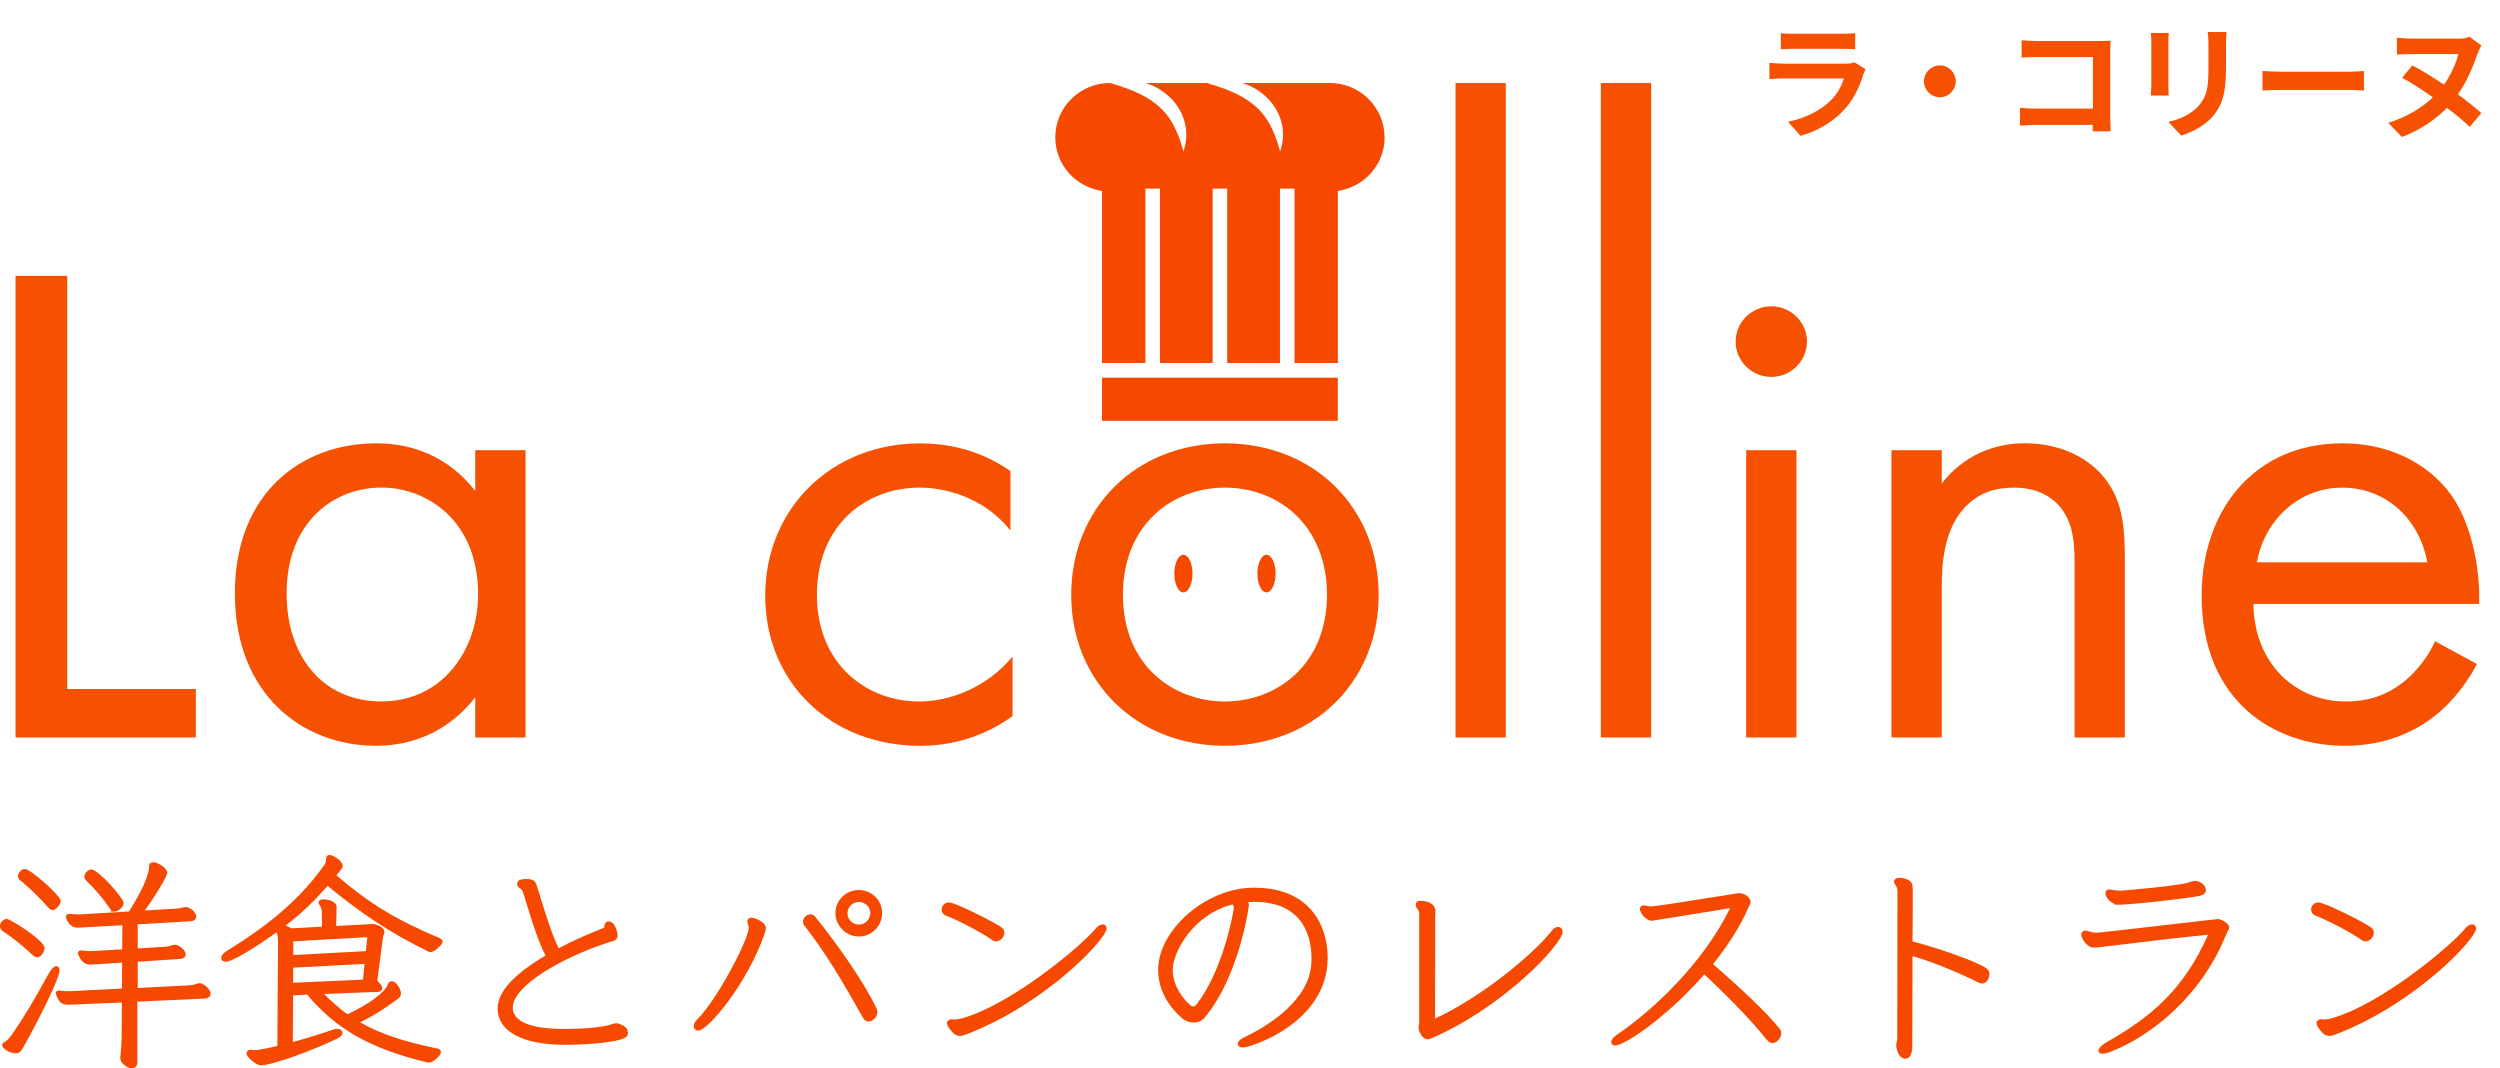
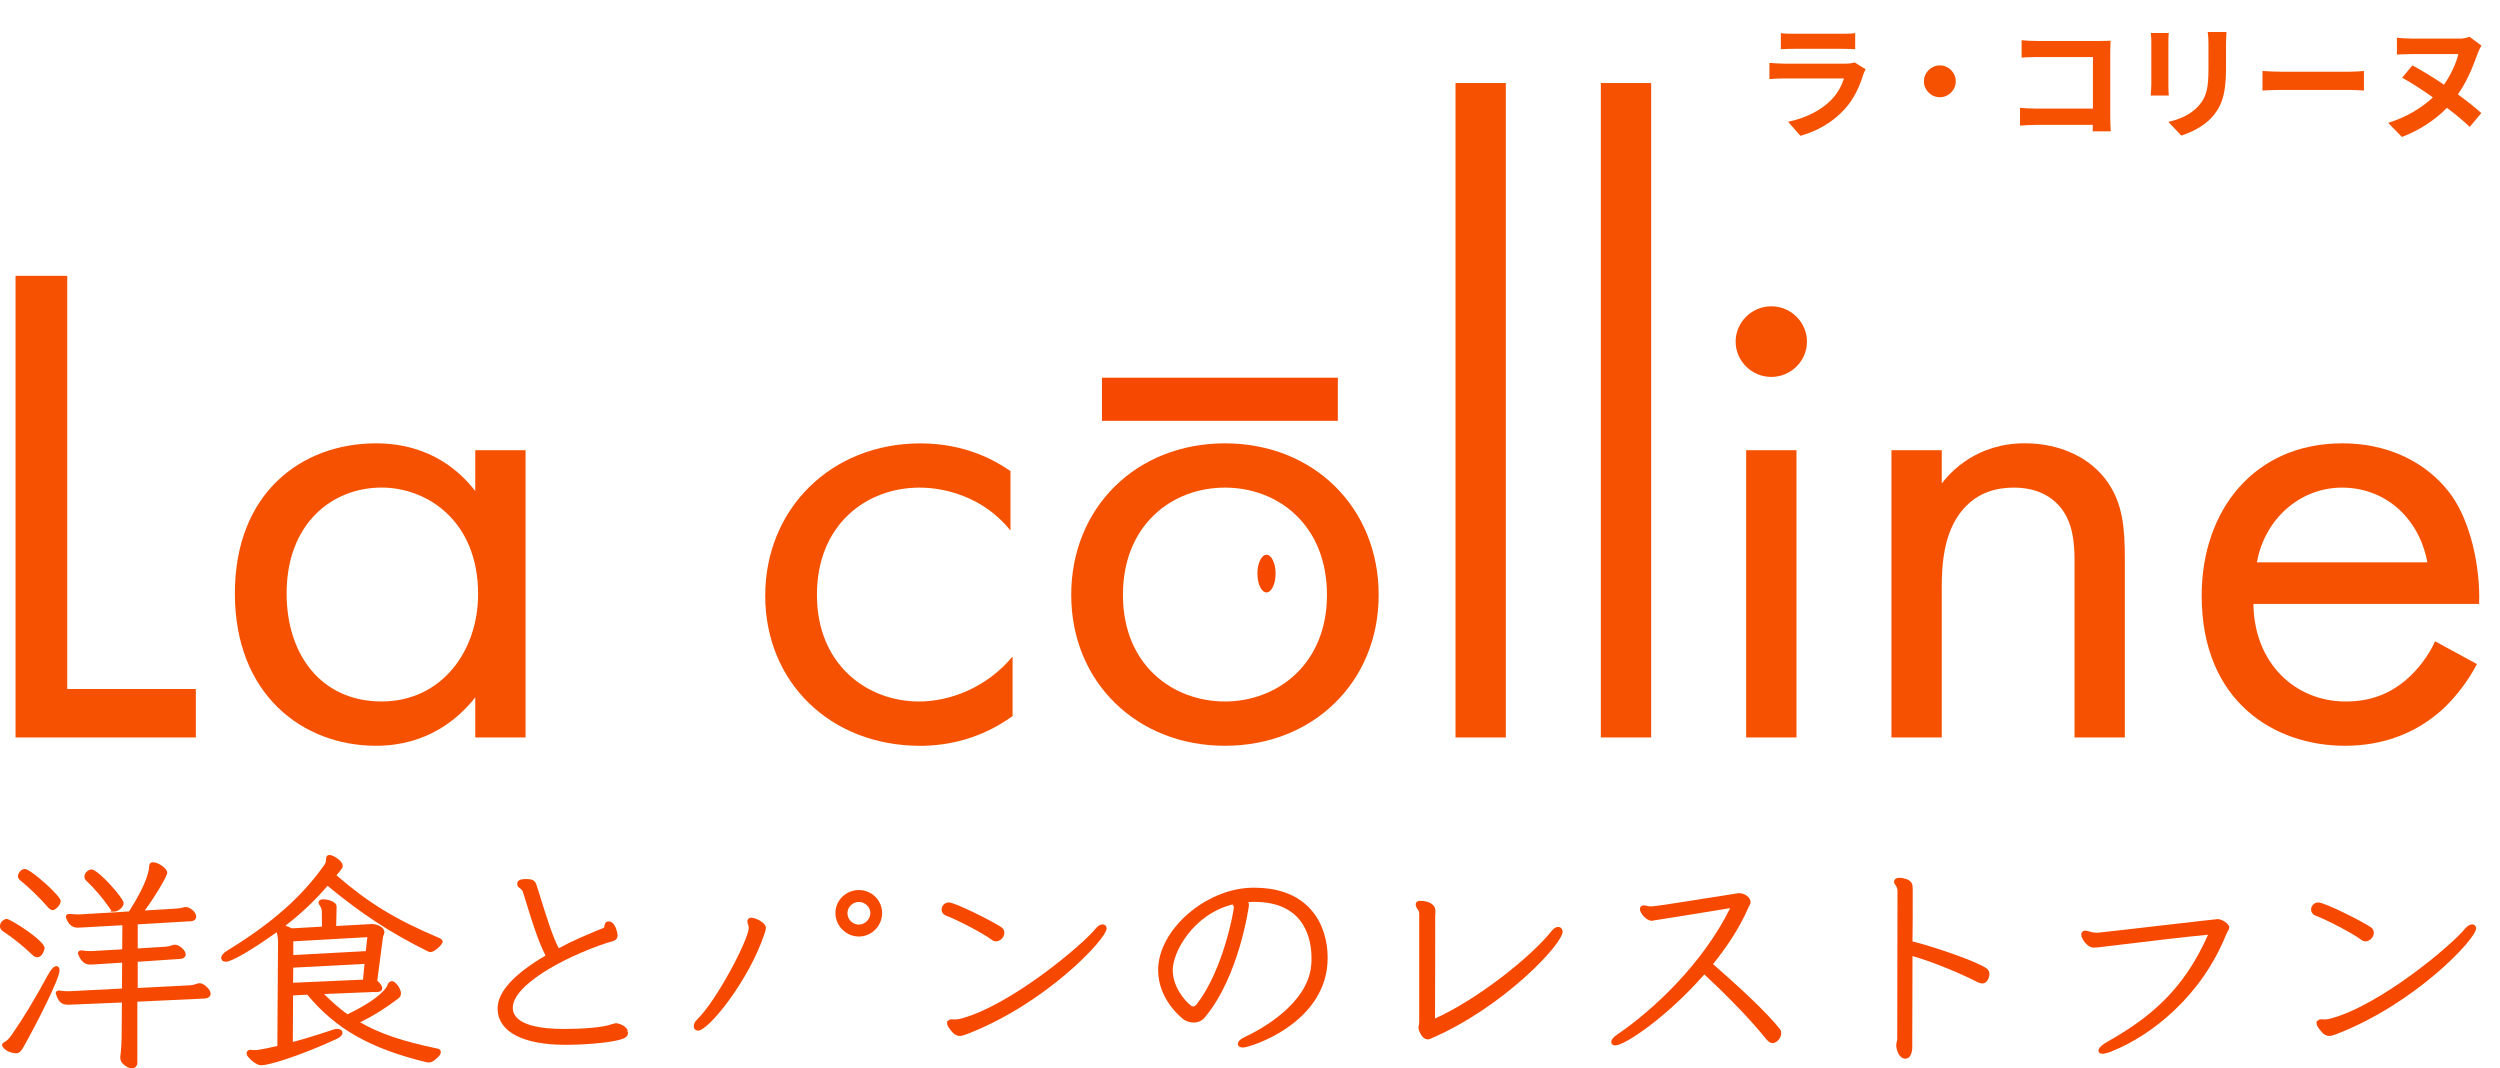
<svg xmlns="http://www.w3.org/2000/svg" width="241" height="103" viewBox="0 0 241 103" fill="none">
  <path d="M171.676 3.195C172.012 3.243 172.516 3.255 172.924 3.255H177.544C177.916 3.255 178.504 3.243 178.84 3.195V4.743C178.516 4.719 177.952 4.707 177.52 4.707H172.924C172.54 4.707 172.024 4.719 171.676 4.743V3.195ZM179.848 6.675C179.764 6.831 179.668 7.047 179.62 7.179C179.26 8.343 178.744 9.507 177.844 10.503C176.632 11.847 175.096 12.663 173.56 13.095L172.372 11.739C174.172 11.367 175.612 10.575 176.524 9.639C177.172 8.979 177.544 8.235 177.76 7.563H171.964C171.676 7.563 171.076 7.575 170.572 7.623V6.063C171.076 6.099 171.592 6.135 171.964 6.135H177.904C178.288 6.135 178.612 6.087 178.78 6.015L179.848 6.675ZM187 6.303C187.84 6.303 188.536 6.999 188.536 7.839C188.536 8.679 187.84 9.375 187 9.375C186.16 9.375 185.464 8.679 185.464 7.839C185.464 6.999 186.16 6.303 187 6.303ZM194.884 3.879C195.328 3.927 195.952 3.951 196.36 3.951H202.408C202.756 3.951 203.26 3.939 203.464 3.927C203.452 4.203 203.428 4.683 203.428 5.031V11.247C203.428 11.667 203.452 12.303 203.476 12.663H201.736C201.748 12.471 201.748 12.267 201.748 12.039H196.276C195.808 12.039 195.124 12.075 194.728 12.111V10.395C195.148 10.431 195.688 10.467 196.228 10.467H201.76V5.499H196.372C195.868 5.499 195.22 5.523 194.884 5.547V3.879ZM214.636 3.087C214.612 3.423 214.588 3.807 214.588 4.287V6.663C214.588 9.243 214.084 10.359 213.196 11.343C212.404 12.207 211.156 12.795 210.28 13.071L209.032 11.751C210.22 11.475 211.192 11.019 211.912 10.239C212.74 9.339 212.896 8.439 212.896 6.567V4.287C212.896 3.807 212.872 3.423 212.824 3.087H214.636ZM209.068 3.183C209.044 3.459 209.032 3.723 209.032 4.107V8.163C209.032 8.463 209.044 8.931 209.068 9.207H207.328C207.34 8.979 207.388 8.511 207.388 8.151V4.107C207.388 3.879 207.376 3.459 207.34 3.183H209.068ZM218.104 6.843C218.536 6.879 219.412 6.915 220.036 6.915H226.48C227.044 6.915 227.572 6.867 227.884 6.843V8.727C227.596 8.715 226.984 8.667 226.48 8.667H220.036C219.352 8.667 218.548 8.691 218.104 8.727V6.843ZM239.212 4.395C239.08 4.599 238.948 4.875 238.828 5.199C238.276 6.783 237.676 8.043 236.944 9.099C237.808 9.735 238.6 10.359 239.2 10.899L238.084 12.231C237.508 11.679 236.74 11.043 235.888 10.395C234.676 11.643 233.08 12.627 231.544 13.203L230.224 11.847C232 11.283 233.452 10.407 234.532 9.387C233.488 8.643 232.42 7.959 231.568 7.491L232.552 6.303C233.476 6.795 234.556 7.455 235.6 8.163C236.284 7.179 236.776 6.075 236.992 5.211H232.612C232.12 5.211 231.412 5.247 231.064 5.259V3.639C231.412 3.675 232.072 3.723 232.612 3.723H237.16C237.484 3.723 237.82 3.639 238.06 3.543L239.212 4.395Z" fill="#F55100" />
  <g clip-path="url(#clip0_217_2)">
    <path d="M6.482 26.591V66.42H18.878V71.091H1.498V26.591H6.482Z" fill="#F55100" />
    <path d="M45.815 43.402H50.665V71.091H45.815V67.222C44.202 69.289 41.171 71.893 36.249 71.893C29.177 71.893 22.642 66.956 22.642 57.215C22.642 47.475 29.11 42.738 36.249 42.738C41.64 42.738 44.532 45.673 45.815 47.338V43.402ZM27.63 57.211C27.63 63.148 30.997 67.62 36.79 67.62C42.583 67.62 46.088 62.75 46.088 57.278C46.088 50.141 41.104 47.001 36.79 47.001C32.007 47.001 27.63 50.472 27.63 57.207V57.211Z" fill="#F55100" />
    <path d="M97.41 51.141C94.849 47.94 91.148 47.006 88.653 47.006C83.468 47.006 78.752 50.61 78.752 57.348C78.752 64.087 83.602 67.624 88.586 67.624C91.483 67.624 95.055 66.358 97.612 63.29V69.028C94.581 71.228 91.344 71.897 88.72 71.897C80.03 71.897 73.767 65.756 73.767 57.419C73.767 49.082 80.097 42.742 88.72 42.742C93.168 42.742 96.06 44.478 97.41 45.412V51.15V51.141Z" fill="#F55100" />
    <path d="M103.266 57.348C103.266 48.941 109.529 42.738 118.085 42.738C126.641 42.738 132.904 48.941 132.904 57.348C132.904 65.756 126.574 71.893 118.085 71.893C109.596 71.893 103.266 65.752 103.266 57.348ZM108.251 57.348C108.251 64.153 113.101 67.624 118.085 67.624C123.069 67.624 127.92 64.087 127.92 57.348C127.92 50.61 123.204 47.006 118.085 47.006C112.967 47.006 108.251 50.61 108.251 57.348Z" fill="#F55100" />
    <path d="M145.161 8.004V71.091H140.311V8.004H145.161Z" fill="#F55100" />
    <path d="M159.171 8.004V71.091H154.321V8.004H159.171Z" fill="#F55100" />
    <path d="M170.753 29.526C172.64 29.526 174.191 31.058 174.191 32.931C174.191 34.804 172.644 36.336 170.753 36.336C168.862 36.336 167.316 34.799 167.316 32.931C167.316 31.062 168.867 29.526 170.753 29.526ZM173.181 43.402V71.091H168.33V43.402H173.181Z" fill="#F55100" />
    <path d="M182.336 43.402H187.186V46.603C188.062 45.469 190.552 42.733 195.201 42.733C198.5 42.733 201.535 44.066 203.216 46.536C204.629 48.604 204.834 50.871 204.834 53.944V71.091H199.984V54.077C199.984 52.407 199.85 50.472 198.705 49.007C197.762 47.807 196.278 47.006 194.124 47.006C192.438 47.006 190.619 47.471 189.206 49.14C187.32 51.34 187.186 54.608 187.186 56.613V71.091H182.336V43.402Z" fill="#F55100" />
    <path d="M238.781 64.016C237.972 65.552 236.76 67.217 235.343 68.488C232.782 70.755 229.617 71.893 226.05 71.893C219.313 71.893 212.241 67.691 212.241 57.415C212.241 49.144 217.36 42.738 225.782 42.738C231.24 42.738 234.673 45.407 236.358 47.807C238.11 50.278 239.121 54.546 238.987 58.216H217.23C217.297 63.954 221.271 67.624 226.121 67.624C228.41 67.624 230.229 66.956 231.848 65.623C233.126 64.556 234.136 63.153 234.744 61.82L238.785 64.02H238.781V64.016ZM233.998 54.209C233.189 49.875 229.89 47.006 225.782 47.006C221.673 47.006 218.303 50.074 217.565 54.209H234.002H233.998Z" fill="#F55100" />
    <path d="M0.344 89.811C1.198 90.373 2.275 91.236 3.08 92.011L3.134 92.06C3.263 92.179 3.406 92.281 3.585 92.281C4.095 92.281 4.3 91.524 4.3 91.396C4.3 90.67 0.992 88.575 0.621 88.575L0.572 88.584C0.55 88.593 -0.004 88.766 -0.004 89.284C-0.004 89.558 0.183 89.709 0.34 89.811H0.344Z" fill="#F74800" />
    <path d="M2.016 84.918C2.83 85.582 3.885 86.605 4.577 87.411L4.636 87.473C4.788 87.637 4.926 87.739 5.092 87.739C5.311 87.739 5.852 87.265 5.852 86.853C5.852 86.362 2.946 83.767 2.396 83.767C2.003 83.767 1.726 84.223 1.726 84.471C1.726 84.666 1.86 84.794 2.012 84.918H2.016Z" fill="#F74800" />
    <path d="M5.431 93.136C5.199 93.136 4.917 93.428 4.604 94.008C3.46 96.146 2.159 98.294 1.135 99.75C0.876 100.109 0.711 100.295 0.434 100.454C0.375 100.481 0.201 100.569 0.201 100.764L0.215 100.831C0.224 100.857 0.492 101.437 1.48 101.535H1.565C1.918 101.535 2.119 101.211 2.325 100.822C3.482 98.781 5.74 94.362 5.74 93.552C5.74 93.158 5.485 93.136 5.431 93.136Z" fill="#F74800" />
    <path d="M19.231 94.787C19.173 94.787 19.079 94.787 19.003 94.823C18.766 94.907 18.605 94.964 18.256 94.986L13.277 95.243V92.715L17.407 92.436C17.85 92.392 17.899 92.117 17.899 91.998C17.899 91.586 17.259 91.068 16.871 91.068C16.817 91.068 16.741 91.068 16.678 91.099C16.419 91.183 16.231 91.245 15.896 91.267L13.277 91.431V89.107L18.422 88.806C18.864 88.761 18.913 88.487 18.913 88.367C18.913 87.867 18.252 87.438 17.93 87.438C17.85 87.438 17.778 87.438 17.724 87.464C17.434 87.548 17.264 87.57 16.929 87.593L13.956 87.77C14.989 86.371 16.124 84.436 16.124 84.139C16.124 83.679 15.212 83.121 14.761 83.121C14.533 83.121 14.385 83.258 14.385 83.462C14.363 83.829 14.3 84.936 12.441 87.862L7.711 88.146H7.443C7.219 88.146 7.014 88.128 6.795 88.106H6.656C6.473 88.102 6.348 88.217 6.348 88.385C6.348 88.412 6.348 88.474 6.388 88.535C6.598 89.111 6.978 89.425 7.465 89.425C7.541 89.425 7.626 89.421 7.72 89.417C7.818 89.412 7.921 89.403 8.033 89.403L11.797 89.191L11.779 91.515L8.855 91.683H8.632C8.426 91.683 8.212 91.666 7.89 91.617H7.823C7.64 91.617 7.514 91.732 7.514 91.9C7.514 91.927 7.514 91.993 7.559 92.055C7.644 92.25 7.738 92.418 7.854 92.578L8.078 92.799C8.27 92.932 8.462 92.985 8.739 92.985C8.793 92.985 8.86 92.981 8.931 92.976C9.003 92.972 9.083 92.963 9.177 92.963L11.774 92.799L11.757 95.296L6.696 95.553H6.495C6.24 95.553 6.003 95.531 5.731 95.487H5.664C5.467 95.487 5.378 95.611 5.378 95.726C5.378 95.766 5.378 95.819 5.409 95.863C5.682 96.779 6.124 96.855 6.629 96.855L11.752 96.642L11.73 99.463C11.73 100.401 11.69 101.123 11.596 101.884V101.973C11.596 102.389 11.886 102.615 12.222 102.836C12.405 102.942 12.566 102.991 12.709 102.991C13.044 102.991 13.241 102.726 13.241 102.464V96.562L19.758 96.257C20.098 96.226 20.304 96.049 20.304 95.774C20.304 95.416 19.682 94.778 19.231 94.778V94.787Z" fill="#F74800" />
    <path d="M10.559 87.539C10.612 87.628 10.675 87.703 10.751 87.761L10.63 87.876H11.068C11.274 87.876 11.918 87.535 11.918 87.057C11.918 86.579 9.463 83.816 8.824 83.816C8.601 83.816 8.444 83.944 8.31 84.082C8.194 84.223 8.136 84.369 8.136 84.52C8.136 84.648 8.194 84.781 8.301 84.887C9.101 85.631 9.906 86.579 10.563 87.539H10.559Z" fill="#F74800" />
    <path d="M31.578 85.396C34.877 88.115 37.675 89.943 41.189 91.683C41.287 91.75 41.39 91.776 41.51 91.776C41.931 91.776 42.673 91.006 42.673 90.802C42.673 90.563 42.431 90.457 42.297 90.4C38.131 88.642 35.534 87.057 32.436 84.378C32.606 84.183 32.762 83.98 32.914 83.776L32.977 83.687C33.004 83.634 33.039 83.564 33.039 83.479C33.039 82.97 32.083 82.417 31.765 82.417C31.564 82.417 31.434 82.554 31.434 82.766C31.434 83.054 31.354 83.258 31.309 83.316C29.128 86.428 26.24 88.983 21.953 91.608C21.555 91.843 21.327 92.109 21.327 92.339C21.327 92.569 21.506 92.711 21.77 92.711C22.329 92.711 24.242 91.599 26.678 89.864C26.763 90.191 26.803 90.488 26.803 90.825L26.736 100.831C25.015 101.225 24.649 101.273 24.175 101.198H24.126C23.929 101.198 23.773 101.349 23.773 101.543C23.773 101.659 23.817 101.769 23.88 101.827C24.063 102.057 24.363 102.385 24.814 102.606C24.926 102.664 25.069 102.69 25.225 102.69C25.82 102.69 28.547 101.946 32.445 100.158C32.82 99.981 33.013 99.777 33.013 99.555C33.013 99.334 32.798 99.184 32.503 99.184C32.369 99.184 32.235 99.21 32.109 99.259C30.523 99.794 29.316 100.162 28.229 100.445L28.252 95.96L29.62 95.885C32.369 99.197 35.699 101.083 41.077 102.389C41.171 102.42 41.256 102.42 41.332 102.42C41.631 102.42 41.877 102.265 42.311 101.813C42.431 101.69 42.494 101.561 42.494 101.424C42.494 101.313 42.449 101.118 42.154 101.079C38.833 100.392 36.584 99.631 34.716 98.55C36.026 97.904 37.125 97.218 38.337 96.297C38.484 96.191 38.654 96.036 38.654 95.757C38.654 95.332 38.149 94.583 37.782 94.583C37.688 94.583 37.447 94.628 37.326 95.031C37.326 95.044 36.87 96.164 33.491 97.78C32.753 97.24 31.98 96.567 31.238 95.823L36.052 95.628V95.637H36.361C36.79 95.597 36.852 95.385 36.852 95.265C36.852 95.075 36.709 94.853 36.37 94.53L36.919 90.342C36.928 90.275 36.955 90.213 36.982 90.147C37.018 90.063 37.054 89.974 37.054 89.873C37.054 89.315 36.222 89.076 35.891 89.076L32.409 89.266L32.449 87.424C32.449 86.88 31.56 86.694 31.153 86.694C30.827 86.694 30.71 86.853 30.71 86.999C30.71 87.083 30.746 87.15 30.786 87.229C30.956 87.473 31.023 87.65 31.023 87.845L31.041 89.328L28.153 89.492C27.912 89.381 27.706 89.297 27.523 89.226C28.989 88.115 30.286 86.884 31.582 85.388L31.578 85.396ZM35.14 92.919L34.993 94.437L28.252 94.738L28.27 93.282L35.136 92.919H35.14ZM28.274 92.069V90.745L35.409 90.342L35.266 91.688L28.274 92.069Z" fill="#F74800" />
    <path d="M60.361 99.498L60.522 99.4C60.433 98.896 59.624 98.635 59.364 98.635L59.029 98.714C58.153 99.069 55.976 99.192 54.38 99.192C52.181 99.192 49.539 98.852 49.432 97.227V97.138C49.432 95.04 54.103 92.356 58.502 90.895C58.618 90.856 58.734 90.825 58.837 90.798C59.092 90.731 59.311 90.674 59.44 90.497C59.503 90.404 59.539 90.284 59.539 90.156C59.539 90.028 59.342 88.828 58.689 88.828H58.587C58.336 88.881 58.287 89.133 58.26 89.288C58.251 89.337 58.238 89.417 58.238 89.421L57.889 89.567C56.405 90.183 55.225 90.67 53.862 91.413C53.254 90.245 52.623 88.199 52.109 86.543C51.971 86.092 51.837 85.662 51.711 85.277C51.55 84.777 51.153 84.759 50.835 84.741H50.737C50.16 84.737 49.865 84.874 49.865 85.153C49.865 85.321 49.865 85.481 50.111 85.618C50.223 85.68 50.357 85.848 50.388 85.919C50.522 86.331 50.657 86.769 50.795 87.225C51.296 88.845 51.859 90.674 52.588 92.117C49.526 93.915 47.97 95.628 47.97 97.209V97.329C48.055 99.485 50.442 100.72 54.523 100.72C56.235 100.72 58.658 100.547 59.785 100.22C60.182 100.104 60.54 99.963 60.54 99.564C60.54 99.52 60.531 99.485 60.522 99.454L60.352 99.493L60.361 99.498Z" fill="#F74800" />
    <path d="M72.422 88.465C72.243 88.465 72.046 88.58 72.046 88.837C72.046 88.934 72.078 89.018 72.109 89.102C72.145 89.2 72.18 89.302 72.18 89.439C72.18 90.541 69.078 96.487 67.174 98.307C66.986 98.497 66.879 98.714 66.879 98.913C66.879 99.175 67.053 99.352 67.299 99.352C68.296 99.352 72.158 94.583 73.687 90.05C73.785 89.78 73.83 89.589 73.83 89.439C73.83 88.93 72.815 88.465 72.422 88.465Z" fill="#F74800" />
    <path d="M82.797 85.799C81.55 85.799 80.535 86.796 80.535 88.017C80.535 89.24 81.55 90.28 82.797 90.28C84.044 90.28 85.037 89.244 85.037 88.017C85.037 86.791 84.031 85.799 82.797 85.799ZM82.797 89.133C82.189 89.133 81.693 88.633 81.693 88.017C81.693 87.446 82.207 86.946 82.797 86.946C83.387 86.946 83.901 87.438 83.901 88.017C83.901 88.597 83.396 89.133 82.797 89.133Z" fill="#F74800" />
-     <path d="M78.573 88.358C78.452 88.212 78.314 88.137 78.148 88.137C77.8 88.137 77.411 88.438 77.411 88.841C77.411 89.009 77.469 89.151 77.558 89.24C79.758 92.1 81.219 94.619 83.209 98.147C83.378 98.418 83.588 98.471 83.736 98.471C84.156 98.471 84.585 98.015 84.585 97.563C84.585 97.444 84.554 97.359 84.523 97.271C83.325 94.698 80.598 90.847 78.573 88.358Z" fill="#F74800" />
    <path d="M95.645 90.621C95.757 90.705 95.877 90.745 96.016 90.745C96.431 90.745 96.82 90.346 96.82 89.926C96.82 89.691 96.704 89.487 96.499 89.364C95.792 88.881 92.113 86.995 91.461 86.995C91.085 86.995 90.768 87.309 90.768 87.681C90.768 87.88 90.879 88.137 91.192 88.265C92.288 88.673 94.769 89.961 95.64 90.621H95.645Z" fill="#F74800" />
    <path d="M106.302 89.111C106.074 89.111 105.828 89.257 105.604 89.532C104.321 91.112 97.518 96.846 92.712 98.174C92.355 98.276 92.037 98.285 91.867 98.267C91.818 98.263 91.773 98.258 91.729 98.258C91.675 98.258 91.546 98.258 91.425 98.373C91.398 98.4 91.376 98.427 91.358 98.453H91.295V98.626C91.295 98.918 91.608 99.285 91.93 99.631C92.118 99.772 92.292 99.865 92.529 99.865C92.712 99.865 92.931 99.795 93.244 99.675C100.803 96.762 106.677 90.515 106.677 89.505C106.677 89.279 106.516 89.111 106.302 89.111Z" fill="#F74800" />
    <path d="M120.937 85.574H120.732C116.23 85.64 111.644 89.647 111.644 93.508C111.644 95.221 112.471 96.877 113.973 98.174C114.254 98.427 114.657 98.573 115.077 98.573C115.497 98.573 115.881 98.404 116.132 98.09C119.475 94.127 120.396 87.336 120.396 87.278C120.396 87.15 120.378 87.048 120.338 86.959C120.495 86.951 120.66 86.942 120.83 86.942H120.995C125.895 86.973 126.427 90.714 126.427 92.325C126.427 92.573 126.427 92.786 126.404 93.025C126.082 96.833 121.429 99.294 120.016 99.958C119.578 100.153 119.328 100.397 119.328 100.631C119.328 100.715 119.364 100.981 119.837 100.981C120.472 100.981 127.987 98.665 127.987 92.334C127.987 89.067 126.136 85.578 120.937 85.578V85.574ZM118.948 87.442C118.912 87.964 117.915 93.472 115.39 96.775C115.247 96.957 115.108 97.023 115.032 97.023C114.934 97.023 114.844 96.987 114.759 96.903C114.285 96.531 113.052 95.19 113.052 93.503C113.052 91.816 114.978 88.164 118.823 87.185C118.894 87.296 118.948 87.411 118.948 87.442Z" fill="#F74800" />
    <path d="M150.199 89.355C149.998 89.355 149.788 89.479 149.609 89.709C147.602 92.246 142.412 96.35 138.335 98.183C138.353 95.841 138.353 89.656 138.353 88.394C138.353 88.274 138.358 88.168 138.367 88.075C138.371 87.991 138.375 87.911 138.375 87.836C138.375 87.048 137.486 86.84 136.963 86.84C136.561 86.84 136.476 87.03 136.476 87.19C136.476 87.402 136.57 87.526 136.65 87.637C136.735 87.752 136.811 87.849 136.811 88.102V98.515C136.811 98.635 136.789 98.754 136.771 98.856C136.757 98.945 136.744 99.02 136.744 99.073V99.17C136.744 99.17 137.003 100.197 137.638 100.197C137.723 100.197 137.781 100.175 137.835 100.158L137.884 100.14C144.898 97.142 150.637 91.01 150.637 89.815C150.637 89.558 150.445 89.355 150.195 89.355H150.199Z" fill="#F74800" />
    <path d="M165.143 92.932C166.623 91.095 167.758 89.284 168.527 87.535C168.554 87.455 168.59 87.398 168.621 87.34C168.639 87.309 168.657 87.278 168.661 87.265C168.724 87.172 168.755 87.07 168.755 86.968C168.755 86.503 168.178 86.105 167.705 86.105H167.579C167.025 86.189 165.992 86.353 164.844 86.534C162.676 86.88 159.971 87.305 159.497 87.349C159.35 87.371 159.202 87.371 159.09 87.371H158.983C158.938 87.367 158.885 87.353 158.831 87.34C158.715 87.314 158.594 87.282 158.487 87.282H158.415C158.12 87.331 158.089 87.544 158.089 87.632C158.089 88.026 158.693 88.761 159.229 88.761C159.323 88.761 165.259 87.796 166.788 87.544C164.169 92.848 159.457 97.311 155.876 99.746C155.519 99.981 155.327 100.224 155.327 100.45C155.327 100.49 155.327 100.587 155.403 100.662C155.479 100.742 155.59 100.777 155.724 100.777C156.65 100.777 160.78 97.962 164.294 93.933C165.773 95.287 168.54 98.015 170.118 99.998C170.391 100.344 170.615 100.556 170.883 100.556C171.245 100.556 171.71 100.096 171.71 99.604C171.71 99.458 171.679 99.338 171.607 99.232C170.248 97.501 167.454 94.973 165.13 92.932H165.143Z" fill="#F74800" />
    <path d="M191.504 93.357C190.659 92.711 186.408 91.254 184.365 90.754C184.387 88.965 184.387 87.801 184.387 87.066V85.728C184.387 85.286 184.343 84.954 183.766 84.737C183.542 84.675 183.306 84.622 183.091 84.622C182.818 84.622 182.626 84.741 182.586 84.936V84.993C182.586 85.144 182.671 85.255 182.733 85.339C182.751 85.361 182.769 85.383 182.783 85.41C182.872 85.565 182.917 85.715 182.917 85.861L182.894 100.211C182.894 100.237 182.881 100.295 182.867 100.348C182.845 100.428 182.823 100.525 182.814 100.631L182.8 100.64V100.884C182.841 101.158 183.024 102.057 183.694 102.057L183.86 102.026C184.177 101.924 184.343 101.406 184.343 100.95V100.228C184.352 98.75 184.365 95.287 184.365 92.166C186.479 92.764 189.242 93.959 190.494 94.61C190.722 94.721 190.909 94.805 191.088 94.805C191.616 94.805 191.781 94.141 191.781 93.897C191.781 93.676 191.683 93.485 191.513 93.362L191.504 93.357Z" fill="#F74800" />
-     <path d="M203.86 87.141L203.788 87.212H204.441C206.372 87.119 210.082 86.68 211.696 86.428C212.183 86.335 212.648 86.251 212.648 85.813C212.648 85.768 212.639 85.733 212.63 85.702L212.621 85.635C212.536 85.29 212.103 84.923 211.598 84.923C211.544 84.923 211.459 84.923 211.396 84.945C211.258 84.963 211.164 85.002 211.066 85.042C211.016 85.064 210.963 85.087 210.905 85.104C209.716 85.414 205.031 85.822 204.548 85.857H204.369C204.123 85.857 203.904 85.822 203.712 85.79C203.569 85.768 203.444 85.746 203.337 85.746C203.283 85.746 203.207 85.746 203.14 85.79C203.028 85.844 202.961 85.954 202.961 86.096C202.961 86.468 203.372 86.964 203.86 87.136V87.141Z" fill="#F74800" />
    <path d="M214.695 89.036C214.485 88.819 214.101 88.602 213.784 88.602C213.69 88.602 212.188 88.775 208.772 89.169C205.835 89.51 202.505 89.895 202.232 89.912H202.152C201.785 89.912 201.553 89.842 201.37 89.784C201.245 89.744 201.142 89.713 201.03 89.713H200.958C200.762 89.749 200.632 89.895 200.632 90.085C200.632 90.479 201.204 91.347 201.817 91.347C201.933 91.347 202.076 91.347 202.255 91.325C202.398 91.311 203.082 91.227 204.119 91.103C206.613 90.802 210.717 90.302 212.858 90.107C210.502 95.433 207.275 98.086 203.167 100.414C202.769 100.64 202.291 100.972 202.291 101.278C202.291 101.349 202.317 101.583 202.688 101.583C202.849 101.583 203.082 101.517 203.395 101.419C203.43 101.411 203.462 101.393 203.498 101.375C203.529 101.362 203.565 101.344 203.627 101.326C207.369 99.817 212.219 96.062 214.615 90.05C214.655 89.961 214.7 89.886 214.74 89.815C214.821 89.673 214.897 89.545 214.897 89.399C214.897 89.27 214.816 89.133 214.691 89.036H214.695Z" fill="#F74800" />
    <path d="M238.321 89.111C238.093 89.111 237.847 89.257 237.623 89.532C236.34 91.112 229.537 96.846 224.731 98.174C224.373 98.276 224.056 98.285 223.886 98.267C223.837 98.263 223.792 98.258 223.748 98.258C223.694 98.258 223.564 98.258 223.444 98.373C223.417 98.4 223.394 98.427 223.377 98.453H223.314V98.626C223.314 98.913 223.627 99.285 223.949 99.631C224.137 99.772 224.311 99.865 224.548 99.865C224.731 99.865 224.95 99.795 225.263 99.675C232.822 96.762 238.696 90.515 238.696 89.505C238.696 89.279 238.535 89.111 238.321 89.111Z" fill="#F74800" />
    <path d="M227.664 90.621C227.775 90.705 227.896 90.745 228.035 90.745C228.45 90.745 228.839 90.346 228.839 89.926C228.839 89.691 228.723 89.487 228.517 89.364C227.811 88.881 224.132 86.995 223.479 86.995C223.104 86.995 222.787 87.309 222.787 87.681C222.787 87.88 222.898 88.137 223.211 88.265C224.306 88.673 226.787 89.961 227.659 90.621H227.664Z" fill="#F74800" />
    <path d="M128.966 36.411H106.23V40.568H128.966V36.411Z" fill="#F74800" />
-     <path d="M133.472 13.242C133.472 10.347 131.102 8 128.179 8H119.762C122.466 8.832 124.437 11.573 123.405 14.606C123.154 13.685 122.873 12.857 122.475 12.122C121.272 9.718 118.85 8.735 116.346 8.004C116.351 8.004 116.355 8.004 116.364 8H110.437C113.141 8.832 115.112 11.573 114.08 14.606C113.83 13.685 113.548 12.857 113.15 12.122C111.948 9.718 109.525 8.735 107.021 8.004C107.021 8.004 107.03 8.004 107.039 8H107.021C104.098 8 101.729 10.347 101.729 13.242C101.729 15.872 103.687 18.024 106.235 18.404V34.994H110.414V18.179H111.818V34.994H116.901V18.179H118.304V34.994H123.387V18.179H124.791V34.994H128.97V18.404C131.518 18.028 133.476 15.872 133.476 13.242H133.472Z" fill="#F74800" />
-     <path d="M114.08 57.109C114.564 57.109 114.956 56.297 114.956 55.294C114.956 54.292 114.564 53.479 114.08 53.479C113.596 53.479 113.204 54.292 113.204 55.294C113.204 56.297 113.596 57.109 114.08 57.109Z" fill="#F74800" />
    <path d="M122.09 57.109C122.574 57.109 122.967 56.297 122.967 55.294C122.967 54.292 122.574 53.479 122.09 53.479C121.607 53.479 121.214 54.292 121.214 55.294C121.214 56.297 121.607 57.109 122.09 57.109Z" fill="#F74800" />
  </g>
  <defs>
    <clipPath id="clip0_217_2">
      <rect width="239" height="95" fill="white" transform="translate(0 8)" />
    </clipPath>
  </defs>
</svg>